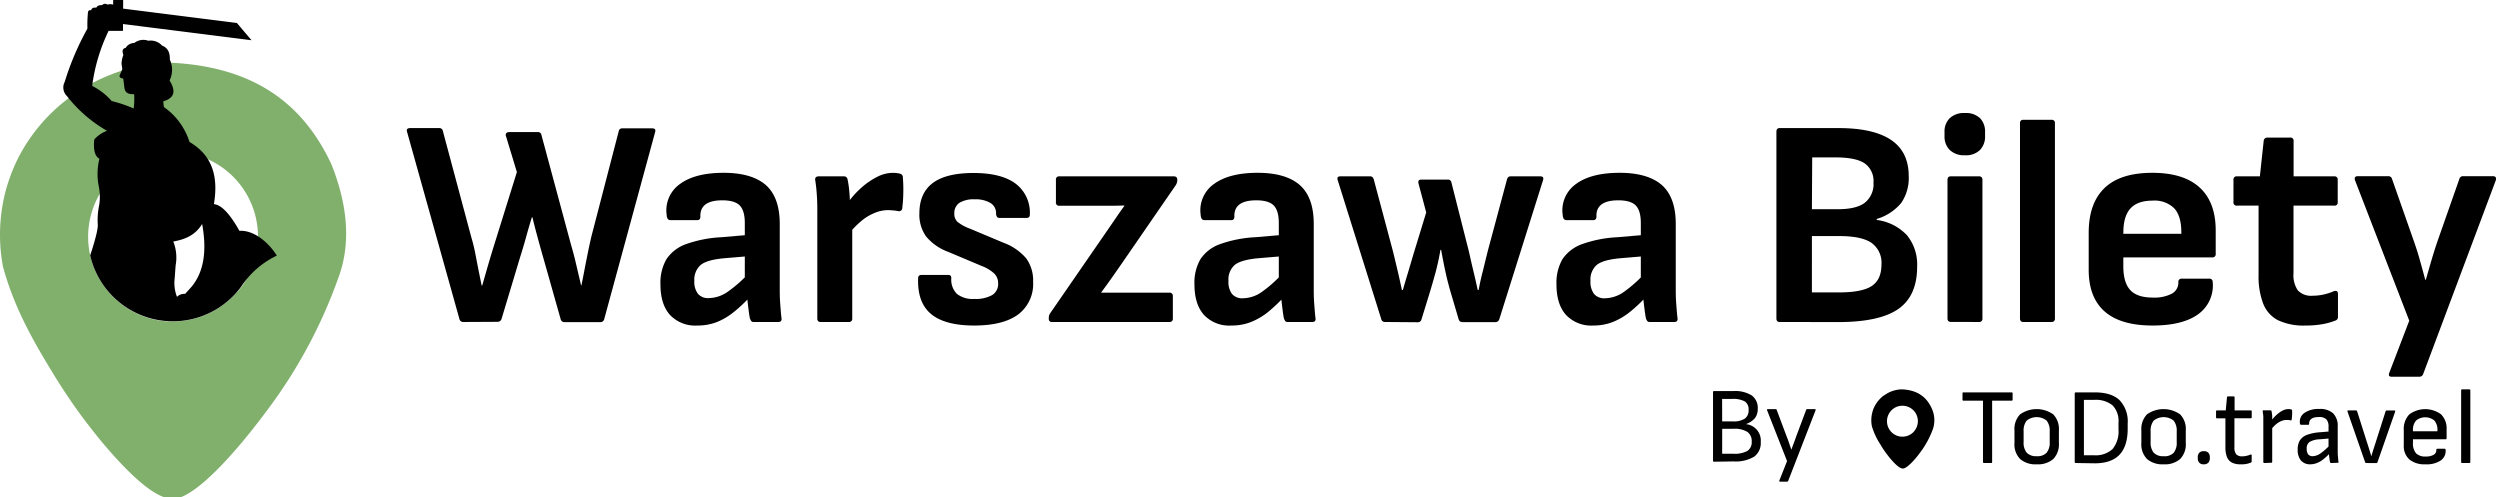
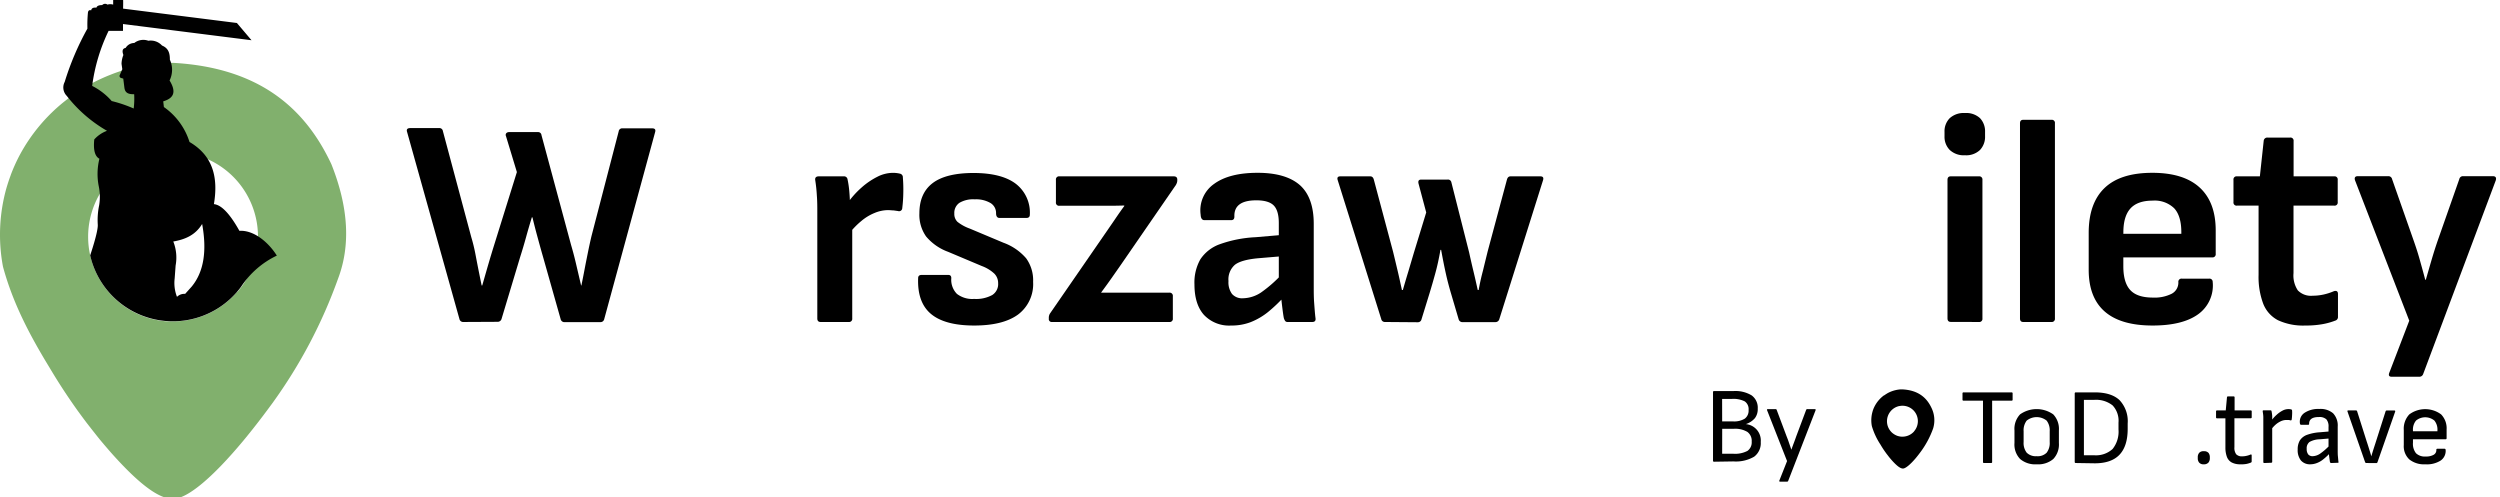
<svg xmlns="http://www.w3.org/2000/svg" id="Outline" viewBox="0 0 579.68 115.27">
  <defs>
    <style>.cls-1{fill:#81b06d;}</style>
  </defs>
  <g id="Logo_black" data-name="Logo black">
    <g id="By_ToDo.travel" data-name="By ToDo.travel">
      <path d="M460.05,107.36a.22.22,0,0,1-.25-.25V92.91h-4.5a.22.22,0,0,1-.25-.25V91.23a.22.22,0,0,1,.25-.25h11.12a.22.22,0,0,1,.25.25v1.43a.22.22,0,0,1-.25.25h-4.5v14.2a.22.22,0,0,1-.25.25Z" />
      <path d="M472.25,107.66a5.4,5.4,0,0,1-3.84-1.23,4.83,4.83,0,0,1-1.31-3.72v-2.9a4.89,4.89,0,0,1,1.3-3.73,6.67,6.67,0,0,1,7.69,0,4.89,4.89,0,0,1,1.31,3.73v2.9a4.9,4.9,0,0,1-1.3,3.72A5.41,5.41,0,0,1,472.25,107.66Zm0-1.88a2.93,2.93,0,0,0,2.31-.81,3.67,3.67,0,0,0,.71-2.46V100a3.71,3.71,0,0,0-.71-2.47,3.71,3.71,0,0,0-4.63,0,3.71,3.71,0,0,0-.71,2.47v2.5a3.67,3.67,0,0,0,.71,2.46A3,3,0,0,0,472.25,105.78Z" />
      <path d="M481.32,107.36a.23.23,0,0,1-.25-.25V91.23a.23.23,0,0,1,.25-.25h4.38q3.84,0,5.75,1.79a7.12,7.12,0,0,1,1.9,5.41v1.25q0,4-1.89,6t-5.76,2Zm1.88-1.8h2.35a5.71,5.71,0,0,0,4.3-1.45,6.44,6.44,0,0,0,1.37-4.53V98a5.19,5.19,0,0,0-1.37-4,6.17,6.17,0,0,0-4.3-1.28H483.2Z" />
-       <path d="M501.67,107.66a5.44,5.44,0,0,1-3.84-1.23,4.87,4.87,0,0,1-1.31-3.72v-2.9a4.93,4.93,0,0,1,1.3-3.73,6.67,6.67,0,0,1,7.69,0,4.85,4.85,0,0,1,1.31,3.73v2.9a4.86,4.86,0,0,1-1.3,3.72A5.4,5.4,0,0,1,501.67,107.66Zm0-1.88A2.92,2.92,0,0,0,504,105a3.61,3.61,0,0,0,.72-2.46V100a3.66,3.66,0,0,0-.72-2.47,3.7,3.7,0,0,0-4.62,0,3.71,3.71,0,0,0-.71,2.47v2.5a3.67,3.67,0,0,0,.71,2.46A2.93,2.93,0,0,0,501.67,105.78Z" />
      <path d="M511,107.66a1.31,1.31,0,0,1-1.07-.39,1.52,1.52,0,0,1-.33-1V106a1.53,1.53,0,0,1,.33-1,1.34,1.34,0,0,1,1.07-.38,1.37,1.37,0,0,1,1.08.38,1.58,1.58,0,0,1,.32,1v.25a1.57,1.57,0,0,1-.32,1A1.34,1.34,0,0,1,511,107.66Z" />
      <path d="M519.45,107.66a4.12,4.12,0,0,1-2-.44,2.46,2.46,0,0,1-1.1-1.31,6.24,6.24,0,0,1-.34-2.18V97h-1.92a.22.22,0,0,1-.25-.25V95.41a.22.22,0,0,1,.25-.25h2l.28-3a.24.24,0,0,1,.27-.25h1.25a.22.22,0,0,1,.25.25l0,3h3.72a.22.22,0,0,1,.25.25v1.32a.22.22,0,0,1-.25.25H518.1v6.7a2.49,2.49,0,0,0,.41,1.65,1.78,1.78,0,0,0,1.41.48,4.21,4.21,0,0,0,1-.12,4.34,4.34,0,0,0,.88-.28c.2-.09.3,0,.3.17V107a.28.28,0,0,1-.2.27,6,6,0,0,1-1,.3A6.48,6.48,0,0,1,519.45,107.66Z" />
      <path d="M525.05,107.36a.22.22,0,0,1-.25-.25v-9c0-.46,0-.92,0-1.36s-.07-.89-.14-1.34c0-.18,0-.27.25-.27h1.53c.16,0,.26.07.27.22a7.76,7.76,0,0,1,.15,1.09c0,.41,0,.75,0,1l0,1.32v8.28a.22.22,0,0,1-.25.25Zm1.6-7.78,0-2a7.2,7.2,0,0,1,1.21-1.37,6.3,6.3,0,0,1,1.4-1,2.89,2.89,0,0,1,1.31-.35,2.35,2.35,0,0,1,.68.07.28.28,0,0,1,.22.25,7.69,7.69,0,0,1,0,1.08,8.91,8.91,0,0,1-.09,1,.22.22,0,0,1-.32.2,3,3,0,0,0-.43-.08l-.47,0a3.09,3.09,0,0,0-1.25.27,5.15,5.15,0,0,0-1.2.76A6.35,6.35,0,0,0,526.65,99.58Z" />
      <path d="M535.75,107.66a2.77,2.77,0,0,1-2.22-.88,3.81,3.81,0,0,1-.76-2.55,4,4,0,0,1,.51-2.12,3.36,3.36,0,0,1,1.65-1.28,10.85,10.85,0,0,1,3-.6l2.35-.2v1.63l-2.4.2a5.07,5.07,0,0,0-2.37.62,1.84,1.84,0,0,0-.65,1.6,2,2,0,0,0,.35,1.28,1.28,1.28,0,0,0,1,.42,3.29,3.29,0,0,0,1.72-.56,14.57,14.57,0,0,0,2.38-2.09V105a13.81,13.81,0,0,1-1.64,1.53,5.18,5.18,0,0,1-1.49.85A4.31,4.31,0,0,1,535.75,107.66Zm4.77-.3a.21.21,0,0,1-.2-.1l-.1-.25c0-.14-.05-.42-.11-.87A11.27,11.27,0,0,1,540,105l-.08-.95V99a2.5,2.5,0,0,0-.5-1.77,2.35,2.35,0,0,0-1.75-.53c-1.5,0-2.25.52-2.25,1.55,0,.17-.07.25-.22.25h-1.65c-.17,0-.26-.16-.28-.47a2.47,2.47,0,0,1,1.11-2.32,5.71,5.71,0,0,1,3.37-.88,4.49,4.49,0,0,1,3.23,1,4.13,4.13,0,0,1,1.07,3.1v5.35c0,.59,0,1.11.05,1.56s.07.86.12,1.19-.05.28-.25.28Z" />
      <path d="M548.7,107.36a.3.3,0,0,1-.3-.2l-4.08-11.73c-.05-.18,0-.27.2-.27h1.73a.28.28,0,0,1,.3.2l2.22,7c.19.56.37,1.13.55,1.71s.36,1.15.53,1.74h0c.16-.59.34-1.16.52-1.73s.37-1.13.55-1.7l2.23-7a.28.28,0,0,1,.3-.2h1.72c.19,0,.25.09.2.27l-4.1,11.73a.3.3,0,0,1-.3.2Z" />
      <path d="M562.35,107.66a5.45,5.45,0,0,1-3.69-1.13,4.17,4.17,0,0,1-1.29-3.32v-3.5a4.83,4.83,0,0,1,1.28-3.62,6.19,6.19,0,0,1,7.38,0,4.62,4.62,0,0,1,1.27,3.51v2a.22.22,0,0,1-.25.25H559.5v.8a3.52,3.52,0,0,0,.7,2.44,2.93,2.93,0,0,0,2.27.76,3.48,3.48,0,0,0,1.81-.39,1.22,1.22,0,0,0,.64-1.13.24.24,0,0,1,.28-.28h1.62a.25.25,0,0,1,.25.23,2.7,2.7,0,0,1-1.17,2.52A5.94,5.94,0,0,1,562.35,107.66ZM559.5,100h5.67v-.15a3.31,3.31,0,0,0-.7-2.33,3.35,3.35,0,0,0-4.26,0,3.29,3.29,0,0,0-.71,2.32Z" />
-       <path d="M570.92,107.36a.22.22,0,0,1-.25-.25V90.53a.22.22,0,0,1,.25-.25h1.63a.23.23,0,0,1,.25.25v16.58a.23.23,0,0,1-.25.25Z" />
      <path id="Pin" d="M447.86,94.58c-1.11-2.37-3.06-4.09-6.71-4.29h-.52a7.5,7.5,0,0,0-2.1.48l0,0a7.3,7.3,0,0,0-.86.4l-.36.22-.45.3,0,0-.05,0-.19.15a7.36,7.36,0,0,0-1.89,2.26,6.64,6.64,0,0,0-.4.89l0,0a4.42,4.42,0,0,0-.15.48,7.2,7.2,0,0,0-.15,3.33,15.92,15.92,0,0,0,2,4.29,20.75,20.75,0,0,0,1.2,1.84c.11.16.23.32.35.47s.37.49.57.73l.33.39.21.24c1.25,1.39,2,1.88,2.56,1.88s1.66-.87,3-2.46c.27-.33.56-.69.85-1.08l0,0c.12-.15.23-.31.35-.47a21,21,0,0,0,2.79-5.29A6.52,6.52,0,0,0,447.86,94.58Zm-4,5.41a3.59,3.59,0,0,1-2.73,1.26h-.22a3.86,3.86,0,0,1-.91-.17,3.8,3.8,0,0,1-1.34-.8,3.7,3.7,0,0,1-.77-1.06,3.52,3.52,0,0,1-.35-1.55,3.6,3.6,0,0,1,2.8-3.51h.06a3.47,3.47,0,0,1,.73-.08,3.58,3.58,0,0,1,2.19.75,3.71,3.71,0,0,1,.5.47,3.59,3.59,0,0,1,0,4.71Z" />
      <path d="M397.45,107.06a.22.22,0,0,1-.25-.25V90.93a.22.22,0,0,1,.25-.25h4.45a7.27,7.27,0,0,1,4.26,1,3.53,3.53,0,0,1,1.41,3.08,3.44,3.44,0,0,1-.65,2.19,4.69,4.69,0,0,1-2.12,1.39v0a3.82,3.82,0,0,1,3.47,4.15,3.92,3.92,0,0,1-1.53,3.4,8.41,8.41,0,0,1-4.82,1.1Zm1.87-9.35h2.48a4.72,4.72,0,0,0,2.77-.64,2.31,2.31,0,0,0,.88-2,2.19,2.19,0,0,0-.89-2,5.8,5.8,0,0,0-3-.57h-2.25Zm0,7.5h2.58a6.17,6.17,0,0,0,3.27-.65,2.4,2.4,0,0,0,1-2.15,2.58,2.58,0,0,0-1-2.26,5.5,5.5,0,0,0-3.19-.72h-2.65Z" />
      <path d="M412.77,111.68c-.2,0-.26-.1-.17-.3l1.77-4.47-4.62-11.75c-.09-.2,0-.3.17-.3h1.78a.26.26,0,0,1,.27.2l2.25,6c.2.51.4,1,.59,1.6l.56,1.62h0c.18-.53.38-1.07.59-1.62s.4-1.09.58-1.6l2.25-6a.28.28,0,0,1,.3-.2h1.68c.21,0,.28.1.2.3l-6.33,16.32a.26.26,0,0,1-.27.2Z" />
    </g>
    <path d="M107.43,74.66a.87.87,0,0,1-.9-.69L94.39,30.59c-.19-.59.06-.89.75-.89h6.66a.8.8,0,0,1,.89.69L109.28,55a38.7,38.7,0,0,1,.93,3.78c.25,1.32.5,2.62.75,3.87s.49,2.44.72,3.54h.14c.46-1.6.91-3.19,1.37-4.77s.94-3.17,1.44-4.77l5.22-16.75-2.54-8.37a.61.61,0,0,1,.1-.66.85.85,0,0,1,.59-.24h6.72a.77.77,0,0,1,.83.69l6.86,25.46q.69,2.34,1.23,4.71c.37,1.58.74,3.14,1.1,4.7h.07c.23-1.1.47-2.31.72-3.64s.52-2.66.79-4,.55-2.61.83-3.8l6.31-24.3a.8.8,0,0,1,.89-.69h6.87c.64,0,.86.3.68.89L140.1,74a.87.87,0,0,1-.9.69H131a.89.89,0,0,1-1-.69l-4-14.14q-.69-2.4-1.34-4.8c-.44-1.6-.84-3.16-1.2-4.67h-.14c-.46,1.51-.9,3-1.34,4.6s-.9,3.13-1.41,4.74L116.28,74a.93.93,0,0,1-.89.62Z" />
-     <path d="M161.65,75.48A8,8,0,0,1,155.33,73c-1.46-1.65-2.19-4-2.19-7.07a10.9,10.9,0,0,1,1.37-5.8,9.1,9.1,0,0,1,4.5-3.5A28.69,28.69,0,0,1,167.35,55l6.38-.55v4.94l-5.7.48c-2.65.23-4.48.74-5.49,1.51A4.48,4.48,0,0,0,161,65.12a4.57,4.57,0,0,0,.83,3,3.06,3.06,0,0,0,2.53,1,7.86,7.86,0,0,0,4.19-1.34A30,30,0,0,0,173.93,63l.28,5.49a34.84,34.84,0,0,1-4.05,3.85,15.39,15.39,0,0,1-4,2.36A12.27,12.27,0,0,1,161.65,75.48Zm13.11-.82a.65.65,0,0,1-.58-.24,2.32,2.32,0,0,1-.31-.65c-.1-.46-.21-1.25-.35-2.37s-.25-2.16-.34-3.12l-.48-2.82V51.73q0-2.88-1.17-4.08c-.78-.8-2.12-1.2-4.05-1.2-3.47,0-5.17,1.26-5.08,3.77,0,.55-.25.83-.75.83h-6.18c-.55,0-.85-.41-.89-1.24a7.47,7.47,0,0,1,3.12-7.17q3.54-2.58,10.13-2.57T177.68,43q3.12,2.88,3.12,8.92V66.15c0,1.46,0,2.84.1,4.12s.17,2.44.31,3.5c.09.59-.16.89-.75.89Z" />
    <path d="M190.27,74.66c-.5,0-.76-.28-.76-.82V49.33c0-1.37,0-2.67-.1-3.91a35.87,35.87,0,0,0-.38-3.64c-.09-.59.19-.89.83-.89h5.76a.81.81,0,0,1,.9.69,21.94,21.94,0,0,1,.41,2.81c.09,1,.14,2,.14,2.81l.54,4V73.84a.73.73,0,0,1-.82.82Zm6.59-20.45-.41-7a20.83,20.83,0,0,1,3.26-3.67,17.11,17.11,0,0,1,3.7-2.54,8.07,8.07,0,0,1,3.47-.92,6.93,6.93,0,0,1,1.85.2.85.85,0,0,1,.62.89,33.57,33.57,0,0,1,.1,3.54,31.78,31.78,0,0,1-.24,3.53.74.74,0,0,1-1,.69l-1-.14c-.41,0-.84-.07-1.3-.07a8.18,8.18,0,0,0-3.12.66,11.39,11.39,0,0,0-3.09,1.88A18,18,0,0,0,196.86,54.21Z" />
    <path d="M225.89,75.48q-6.79,0-10-2.67t-3-8.31c0-.5.27-.75.82-.75h6.18q.69,0,.69.75a4.64,4.64,0,0,0,1.3,3.64,5.82,5.82,0,0,0,4,1.17,7.76,7.76,0,0,0,4.19-.9,3,3,0,0,0,1.37-2.74,3.1,3.1,0,0,0-.89-2.23,8.67,8.67,0,0,0-2.88-1.75l-7.83-3.3a12,12,0,0,1-5.11-3.57,8.67,8.67,0,0,1-1.55-5.35q0-4.66,3.06-7t9.44-2.36q6.51,0,9.81,2.47a8.43,8.43,0,0,1,3.3,7.2c0,.51-.28.76-.83.76h-6.18c-.54,0-.82-.37-.82-1.1a2.69,2.69,0,0,0-1.3-2.37,6.62,6.62,0,0,0-3.64-.85,6.24,6.24,0,0,0-3.57.82,2.82,2.82,0,0,0-1.17,2.47,2.53,2.53,0,0,0,.72,1.92A10,10,0,0,0,224.86,53l7.83,3.29a12.59,12.59,0,0,1,5.25,3.61,8.7,8.7,0,0,1,1.61,5.45,8.83,8.83,0,0,1-3.5,7.59Q232.56,75.48,225.89,75.48Z" />
    <path d="M243.94,74.66a.67.67,0,0,1-.75-.76v-.2a1.84,1.84,0,0,1,.27-1l13.11-19c.69-1,1.38-2,2.06-3s1.37-2,2.06-2.92v-.13q-1.79.06-3.57.06H245.66a.72.72,0,0,1-.82-.82V41.71a.72.72,0,0,1,.82-.82h26.49c.55,0,.83.25.83.75v.21a1.8,1.8,0,0,1-.11.58,2.82,2.82,0,0,1-.44.79L259.94,61.34l-2.23,3.19q-1.14,1.62-2.37,3.27v.06h15.78a.74.74,0,0,1,.83.83v5.15a.73.73,0,0,1-.83.82Z" />
    <path d="M285.47,75.48A8,8,0,0,1,279.15,73c-1.46-1.65-2.19-4-2.19-7.07a10.9,10.9,0,0,1,1.37-5.8,9.05,9.05,0,0,1,4.5-3.5A28.69,28.69,0,0,1,291.16,55l6.39-.55v4.94l-5.7.48c-2.65.23-4.48.74-5.49,1.51a4.48,4.48,0,0,0-1.51,3.78,4.57,4.57,0,0,0,.82,3,3.1,3.1,0,0,0,2.54,1,7.86,7.86,0,0,0,4.19-1.34A30,30,0,0,0,297.75,63l.28,5.49a34.84,34.84,0,0,1-4,3.85,15.39,15.39,0,0,1-4.05,2.36A12.27,12.27,0,0,1,285.47,75.48Zm13.11-.82a.68.68,0,0,1-.59-.24,2.65,2.65,0,0,1-.3-.65c-.1-.46-.21-1.25-.35-2.37s-.25-2.16-.34-3.12l-.48-2.82V51.73q0-2.88-1.17-4.08t-4.05-1.2q-5.22,0-5.08,3.77c0,.55-.25.83-.75.83h-6.18c-.55,0-.85-.41-.89-1.24a7.45,7.45,0,0,1,3.12-7.17q3.54-2.58,10.13-2.57T301.49,43q3.13,2.88,3.13,8.92V66.15c0,1.46,0,2.84.1,4.12s.17,2.44.31,3.5c.09.59-.16.89-.76.89Z" />
    <path d="M321.16,74.66a.85.85,0,0,1-.89-.69L310.18,41.78c-.19-.59,0-.89.61-.89h6.94c.41,0,.68.25.82.75L323,58.32c.37,1.51.72,3,1.07,4.46s.67,3,1,4.47h.21c.41-1.42.83-2.85,1.27-4.29l1.27-4.29,2.88-9.41-1.79-6.72c-.13-.6.07-.9.62-.9h6.11a.79.79,0,0,1,.89.62l4.12,16.27c.32,1.46.65,2.92,1,4.36s.67,2.89,1,4.36h.21q.4-2.27,1-4.5c.36-1.49.73-3,1.1-4.5l4.46-16.61c.14-.5.41-.75.82-.75h6.93c.6,0,.8.3.62.89L347.65,74a.93.93,0,0,1-.89.69h-7.55a.91.91,0,0,1-1-.69l-1.72-5.83c-.45-1.51-.87-3.08-1.23-4.7s-.73-3.47-1.1-5.53H334q-.54,3.09-1.2,5.46c-.43,1.58-.88,3.12-1.34,4.63l-1.85,6a.86.86,0,0,1-.89.69Z" />
-     <path d="M369.41,75.48A8,8,0,0,1,363.1,73c-1.47-1.65-2.2-4-2.2-7.07a11,11,0,0,1,1.37-5.8,9.14,9.14,0,0,1,4.5-3.5A28.69,28.69,0,0,1,375.11,55l6.38-.55v4.94l-5.7.48c-2.65.23-4.48.74-5.49,1.51a4.5,4.5,0,0,0-1.51,3.78,4.57,4.57,0,0,0,.83,3,3.08,3.08,0,0,0,2.54,1,7.85,7.85,0,0,0,4.18-1.34A30,30,0,0,0,381.7,63l.27,5.49a34.84,34.84,0,0,1-4.05,3.85,15.39,15.39,0,0,1-4.05,2.36A12.27,12.27,0,0,1,369.41,75.48Zm13.11-.82a.66.66,0,0,1-.58-.24,2.32,2.32,0,0,1-.31-.65c-.09-.46-.21-1.25-.35-2.37s-.25-2.16-.34-3.12l-.48-2.82V51.73q0-2.88-1.17-4.08t-4.05-1.2c-3.47,0-5.17,1.26-5.07,3.77,0,.55-.26.83-.76.83h-6.18c-.55,0-.84-.41-.89-1.24a7.49,7.49,0,0,1,3.12-7.17q3.54-2.58,10.13-2.57T385.44,43q3.12,2.88,3.12,8.92V66.15c0,1.46,0,2.84.1,4.12s.17,2.44.31,3.5c.09.59-.16.89-.75.89Z" />
-     <path d="M412.65,74.66c-.5,0-.75-.28-.75-.82V30.53c0-.55.25-.83.75-.83h13.66q8.1,0,12.18,2.75t4.09,8.37a10.23,10.23,0,0,1-1.75,6.25,11.7,11.7,0,0,1-5.67,3.7V51a11.66,11.66,0,0,1,7,3.53,10.73,10.73,0,0,1,2.37,7.31q0,6.74-4.33,9.78t-13.86,3.06Zm7.48-26.15h6q4.33,0,6.28-1.51a5.51,5.51,0,0,0,2-4.67,5,5,0,0,0-2.06-4.46c-1.37-.92-3.62-1.37-6.73-1.37h-5.42Zm0,19.29h6.38c3.48,0,6-.5,7.49-1.48s2.26-2.64,2.26-5a5.67,5.67,0,0,0-2.3-5q-2.29-1.57-7.38-1.58h-6.45Z" />
    <path d="M455.62,36a4.73,4.73,0,0,1-3.54-1.24,4.33,4.33,0,0,1-1.2-3.16v-1a4.32,4.32,0,0,1,1.2-3.19,4.8,4.8,0,0,1,3.54-1.2,4.68,4.68,0,0,1,3.5,1.2,4.42,4.42,0,0,1,1.16,3.19v1a4.43,4.43,0,0,1-1.16,3.16A4.62,4.62,0,0,1,455.62,36Zm-3.3,38.64c-.5,0-.75-.28-.75-.82V41.71c0-.55.25-.82.75-.82h6.52a.73.73,0,0,1,.83.82V73.84a.73.73,0,0,1-.83.82Z" />
    <path d="M469.14,74.66c-.51,0-.76-.28-.76-.82V28.6c0-.55.25-.82.76-.82h6.52a.72.72,0,0,1,.82.82V73.84a.73.73,0,0,1-.82.82Z" />
    <path d="M499.13,75.48q-7.41,0-11.12-3.26t-3.7-9.71V54q0-6.87,3.67-10.4t11.08-3.53q7.28,0,11,3.43t3.7,10v5.35a.73.73,0,0,1-.82.83H492.34v2.06c0,2.51.53,4.35,1.61,5.52S496.77,69,499.2,69a8.84,8.84,0,0,0,4.36-.89,2.91,2.91,0,0,0,1.54-2.68.73.73,0,0,1,.83-.82h6.31a.73.73,0,0,1,.82.75,8.2,8.2,0,0,1-3.39,7.52Q506.05,75.48,499.13,75.48Zm-6.79-21.27h13.45v-.35c0-2.51-.55-4.37-1.65-5.56a6.5,6.5,0,0,0-5-1.78q-3.5,0-5.15,1.82t-1.64,5.59Z" />
    <path d="M534.55,75.48a13.84,13.84,0,0,1-6.35-1.23,7.3,7.3,0,0,1-3.43-3.85,17.69,17.69,0,0,1-1.07-6.65V47.68h-5a.72.72,0,0,1-.82-.82V41.71a.72.72,0,0,1,.82-.82H524l.89-8.24a.82.82,0,0,1,.89-.75H531a.72.72,0,0,1,.82.82v8.17h9.41a.72.72,0,0,1,.82.82v5.15a.72.72,0,0,1-.82.82H531.8V63.33a6.23,6.23,0,0,0,1,4,4.22,4.22,0,0,0,3.43,1.24,12,12,0,0,0,2.51-.27,13.14,13.14,0,0,0,2.37-.76c.64-.23,1,0,1,.62v5.28a.86.86,0,0,1-.62.9,16,16,0,0,1-3.12.85A21.61,21.61,0,0,1,534.55,75.48Z" />
    <path d="M554.59,87.36c-.64,0-.83-.32-.55-1l4.6-12L546.08,41.85c-.23-.64,0-1,.62-1h7.06a.87.87,0,0,1,.9.69l4.94,14.07c.5,1.42,1,2.91,1.44,4.49s.89,3.17,1.3,4.77h.14q.69-2.4,1.37-4.73c.46-1.56.94-3.07,1.45-4.53l4.94-14.07a.86.86,0,0,1,.89-.69H578q1,0,.69,1L561.86,86.74a.93.93,0,0,1-.89.62Z" />
    <g id="Glyph">
      <path class="cls-1" d="M76.83,38.06c-6.08-13-16.75-22.39-36.73-23.49-.33,0-.7,0-1.13,0s-1.08,0-1.72.07a39.4,39.4,0,0,0-11.48,2.63l-.22.09a40.87,40.87,0,0,0-4.69,2.2c-.66.37-1.33.76-2,1.18s-1.64,1.07-2.46,1.67l-.1.07-.27.2c-.34.25-.68.52-1.05.81A40.3,40.3,0,0,0,4.65,35.81a39.42,39.42,0,0,0-2.19,4.85c0,.11-.08.21-.11.32-.32.88-.6,1.75-.85,2.6A40,40,0,0,0,.69,61.83C3,70.36,6.92,77.76,11.51,85.28q3.11,5.23,6.58,10.06c.63.86,1.26,1.72,1.9,2.57q1.55,2,3.15,4c.6.72,1.2,1.43,1.81,2.13.38.45.77.89,1.16,1.33,6.84,7.62,11.08,10.32,14,10.29,3.23.05,9.06-4.77,16.28-13.44,1.5-1.81,3.07-3.79,4.68-5.92.06-.08.12-.15.17-.23.62-.82,1.25-1.67,1.89-2.54A115.5,115.5,0,0,0,78.41,64.55C81.25,57,80.89,48.23,76.83,38.06ZM55,67.64A19.58,19.58,0,0,1,40.1,74.53q-.6,0-1.2,0a19.57,19.57,0,0,1-12.29-5.33,19.81,19.81,0,0,1-4.24-5.8A19.66,19.66,0,0,1,35.76,35.72l.32-.07a19.64,19.64,0,0,1,19,32Z" />
      <path d="M64.19,59.27c-1.88-3-5.25-5.94-8.68-5.75-2.08-3.73-4.07-6-5.91-6.19,1-6-.08-11.14-5.66-14.41A15.53,15.53,0,0,0,38,24.82l-.15-1.32c2.15-.65,3.27-1.9,1.47-4.84a5.59,5.59,0,0,0,.07-4.81c0-1.32-.2-2.62-1.82-3.29a3.54,3.54,0,0,0-3.17-1.11,3.42,3.42,0,0,0-3.27.52,2.35,2.35,0,0,0-2,1.14c-.76.14-.85.75-.52,1.64a5.83,5.83,0,0,0-.43,2.06l.18,1.24-.6,1.38a.48.48,0,0,0,.31.65l.51.15.26,2.06c.13,1.2.85,1.59,2.27,1.56A18.57,18.57,0,0,1,31,25.16a31,31,0,0,0-5.1-1.73,15,15,0,0,0-4.53-3.51A41.46,41.46,0,0,1,25.18,7.16h3.34V5.57l29.8,3.76-3.39-4L28.54,2s.05-2,0-2h-2.3V1.07a2.29,2.29,0,0,0-1.32,0,.93.93,0,0,0-1.23.11c-.76,0-1.21.19-1.34.6-.69-.08-1.12.1-1.21.62-.44-.14-.68.05-.75.52a29.81,29.81,0,0,0-.12,3.71A64.16,64.16,0,0,0,15,19a2.76,2.76,0,0,0,.49,3.24,32,32,0,0,0,9.32,8.09,7.4,7.4,0,0,0-2.95,2c-.24,2.31.09,3.9,1.19,4.48a14.65,14.65,0,0,0-.17,6.28A12,12,0,0,1,23,47.56a16.82,16.82,0,0,0-.33,4.52c.12,1.63-1.76,7.13-1.76,7.13a19.65,19.65,0,0,0,35,7.27A20.36,20.36,0,0,1,64.19,59.27ZM44.45,66.45l-1.52,1.69a2.41,2.41,0,0,0-1.89.69,8.79,8.79,0,0,1-.54-4.26l.22-3A10.09,10.09,0,0,0,40.18,56c2.67-.47,5.1-1.43,6.69-4.07C48,58.12,47.29,63,44.45,66.45Z" />
    </g>
  </g>
</svg>